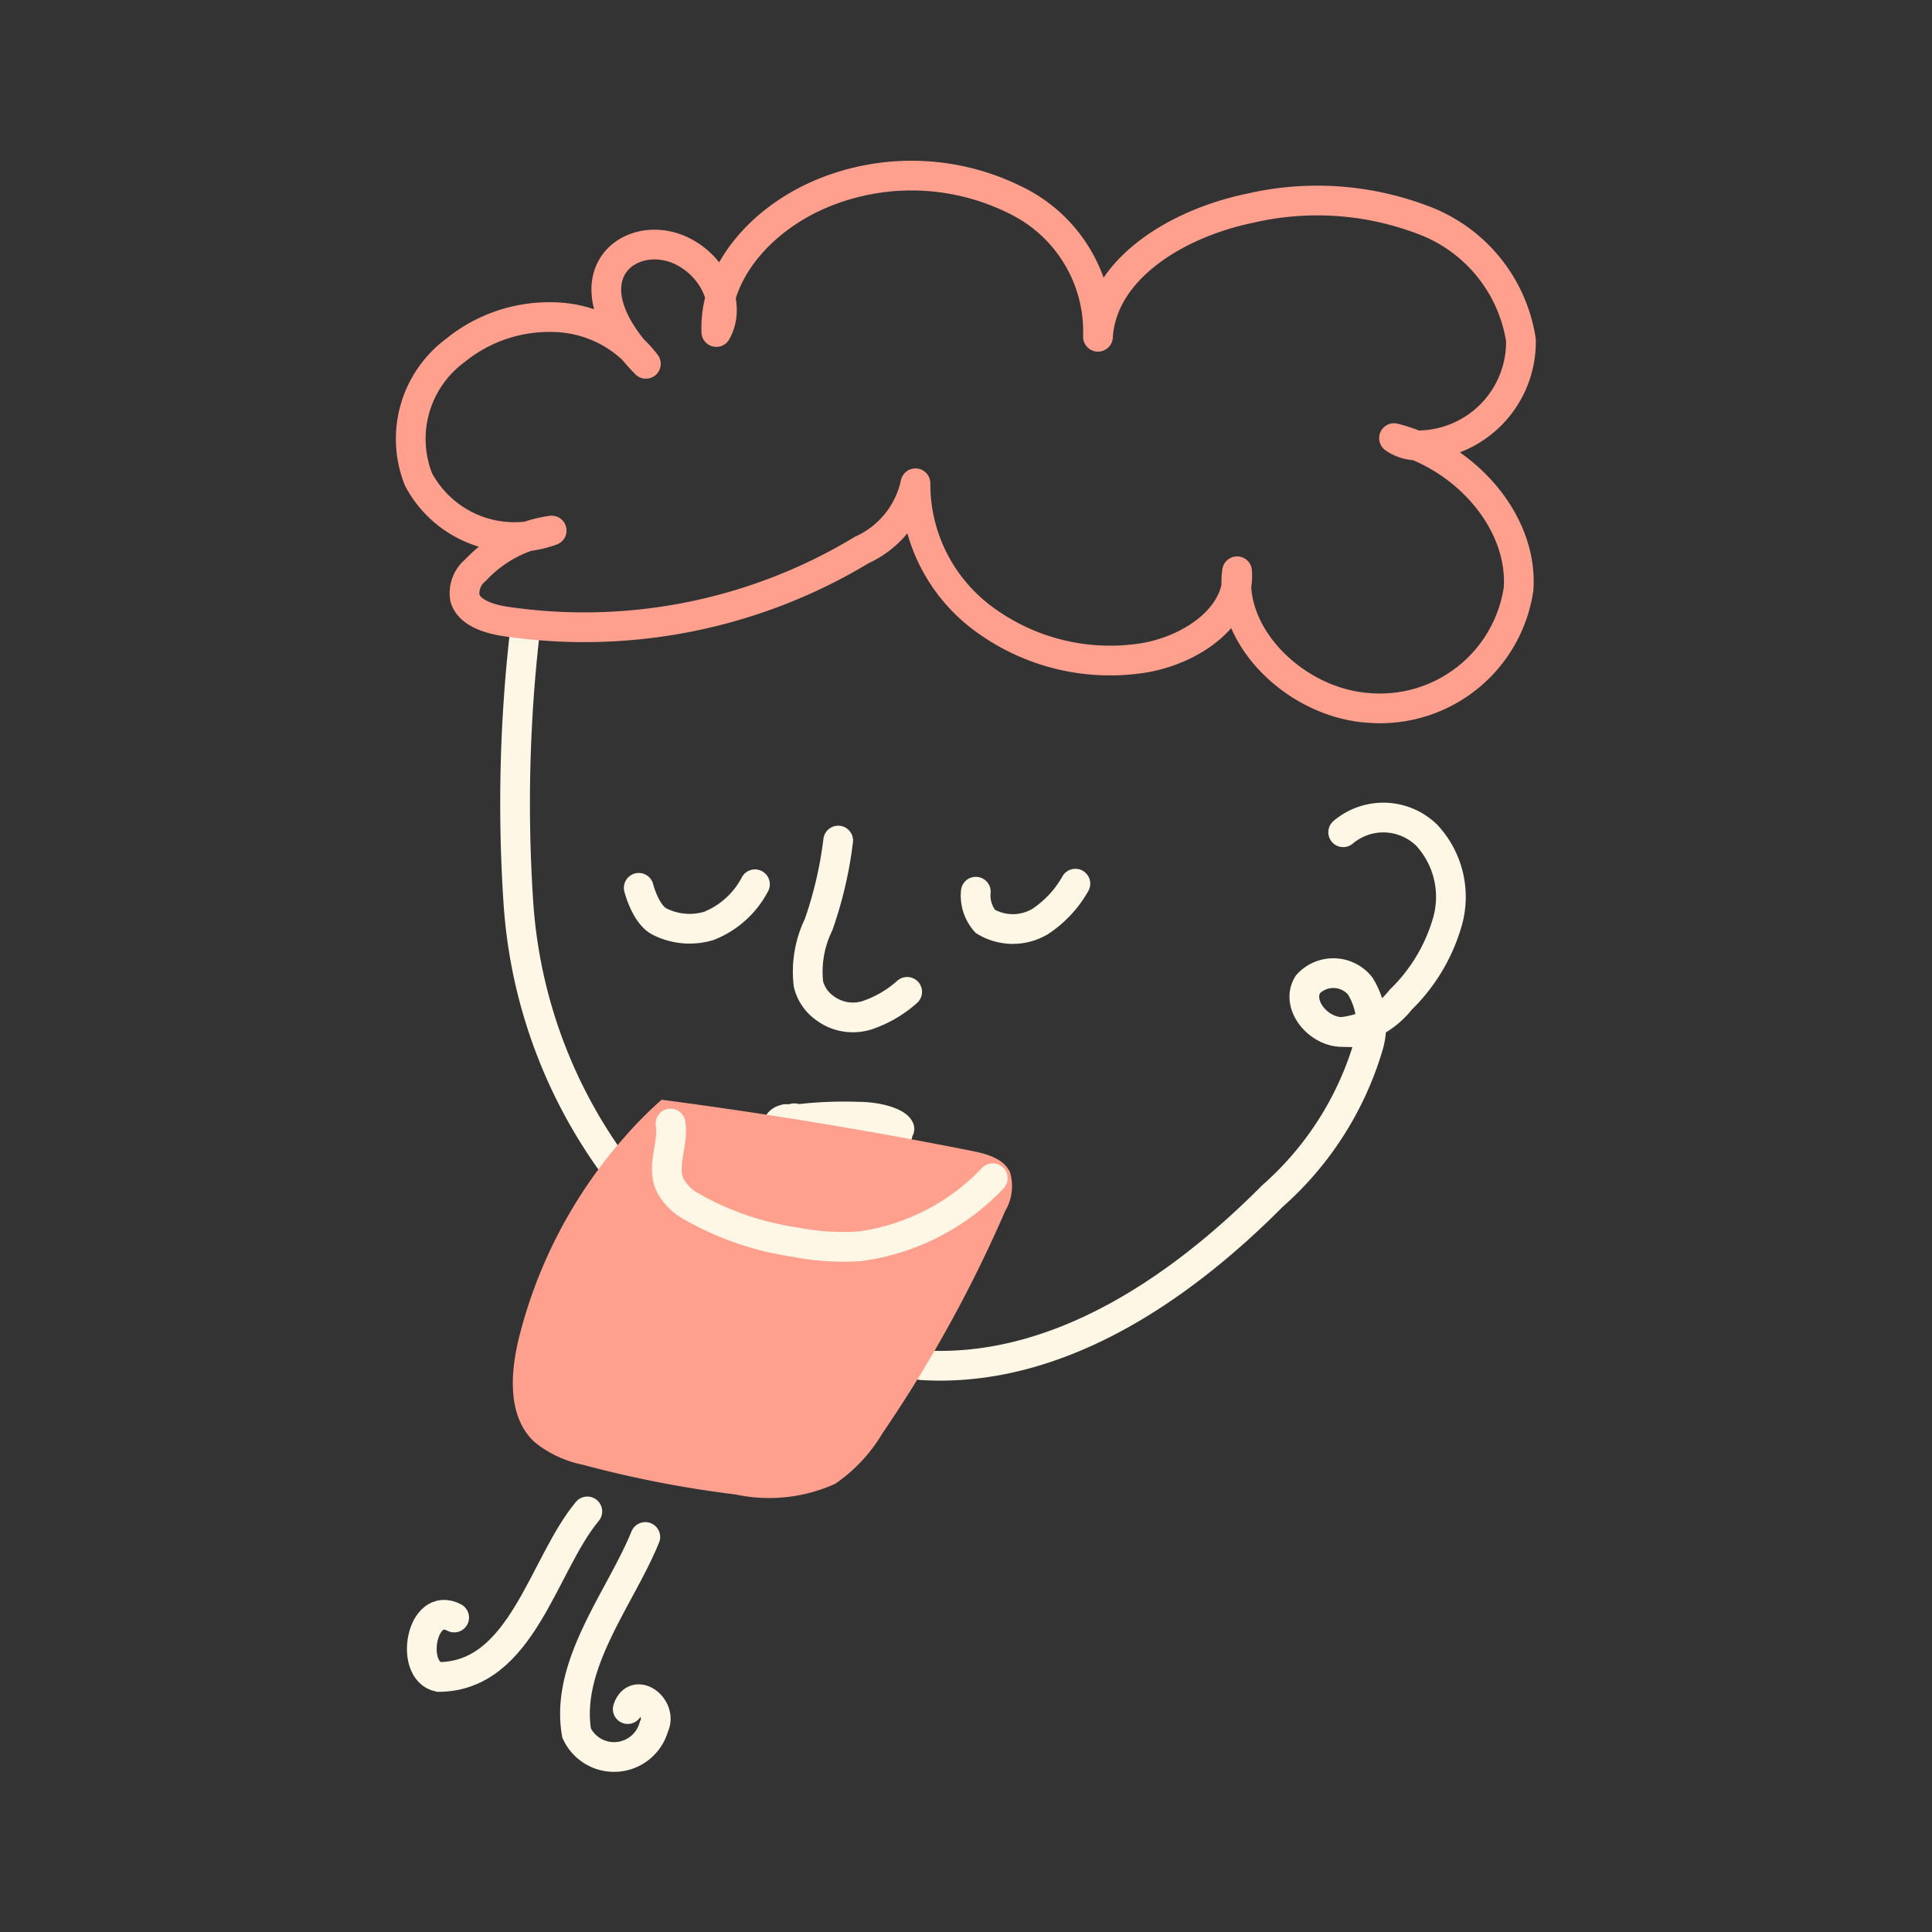
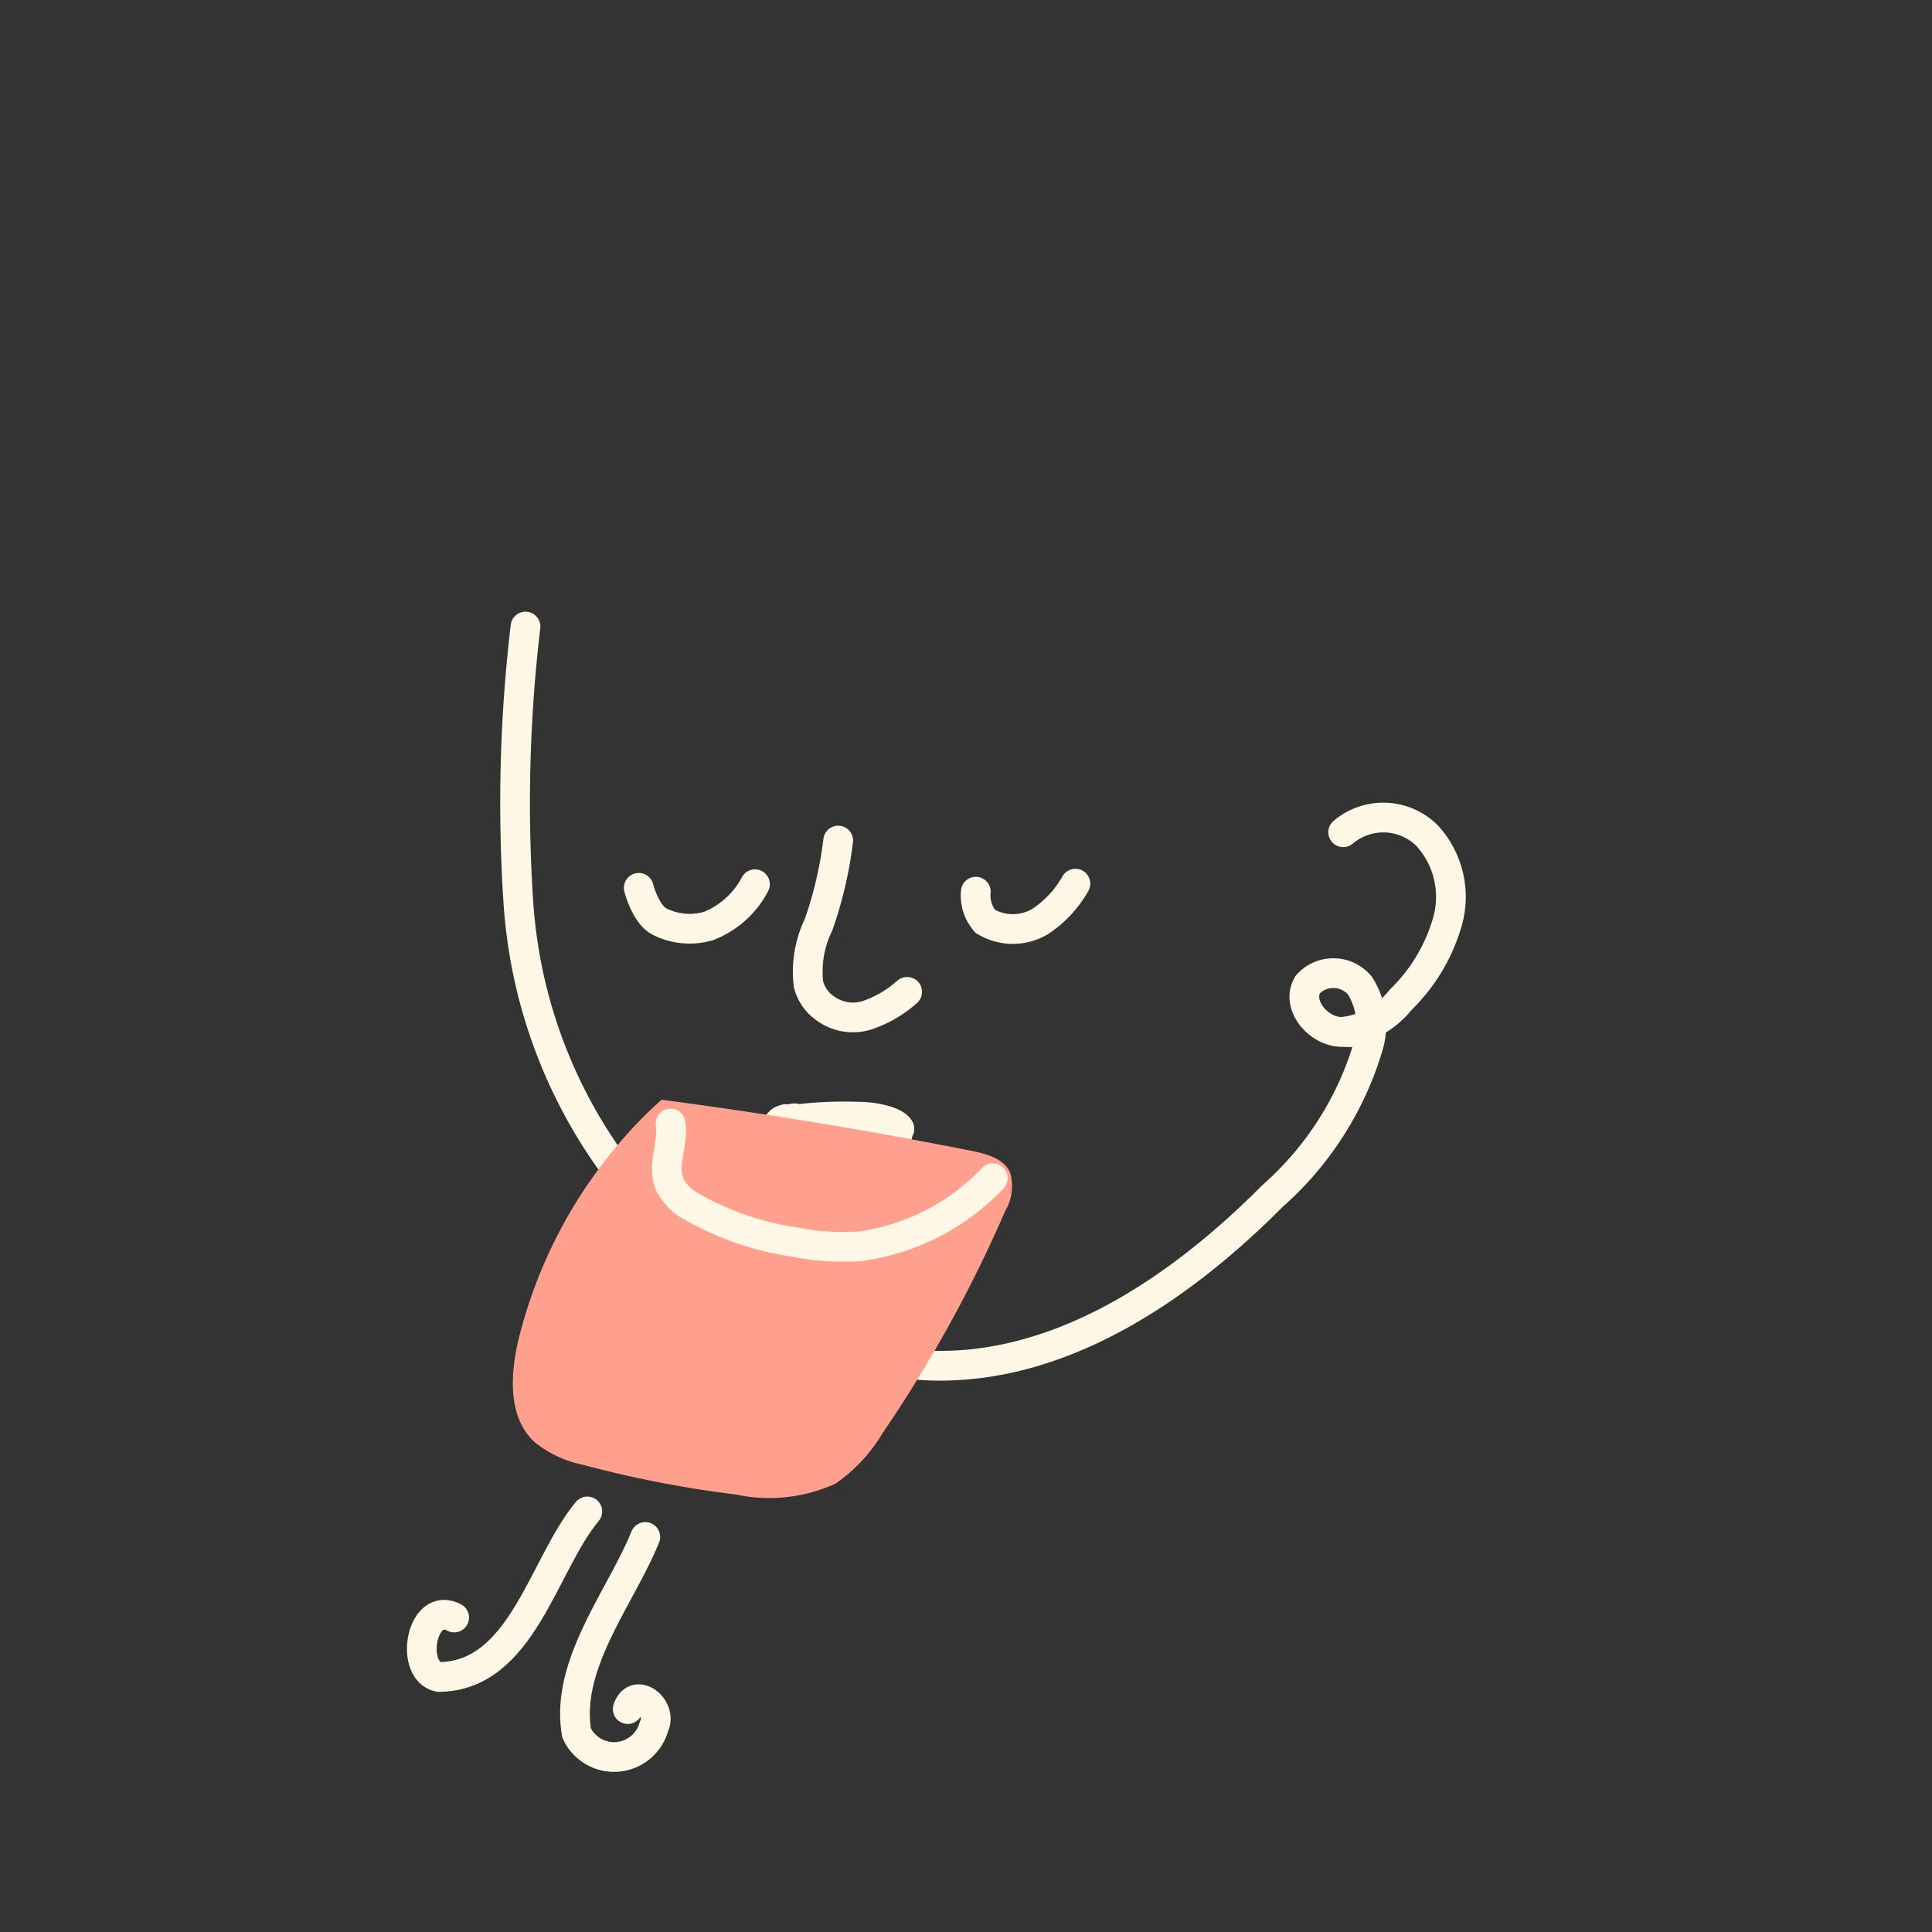
<svg xmlns="http://www.w3.org/2000/svg" id="Layer_2" data-name="Layer 2" viewBox="0 0 65 65">
  <rect x="0" y="0" width="65" height="65" fill="#333333" stroke="none" />
  <defs>
    <style>
		  .cls-1, .cls-2, .cls-3 {
			fill: none;
			stroke-linecap: round;
		  }
	
		  .cls-1, .cls-2 {
			stroke: #FFF7E5;
		  }
	
		  .cls-1 {
			stroke-miterlimit: 10;
		  }
	
		  .cls-2, .cls-3 {
			stroke-linejoin: round;
		  }
	
		  .cls-3 {
			stroke: #ffa08e;
		  }
	
		  .cls-4 {
			fill: #ffa08e;
		  }
		</style>
  </defs>
  <g>
    <path class="cls-1" d="M17.68,21.08a50.52,50.52,0,0,0-.24,9.28A16.89,16.89,0,0,0,20.5,39" />
    <path class="cls-1" d="M28.2,28.28a13.44,13.44,0,0,1-.66,2.83,3.61,3.61,0,0,0-.34,2,1.39,1.39,0,0,0,.53.79,1.58,1.58,0,0,0,1.43.26,3.87,3.87,0,0,0,1.36-.79" />
    <path class="cls-1" d="M25.4,29.75a3,3,0,0,1-1.55,1.4A2.24,2.24,0,0,1,22.18,31c-.47-.25-.69-1.13-.69-1.13" />
    <path class="cls-1" d="M36.18,29.73A3.71,3.71,0,0,1,35,31,1.8,1.8,0,0,1,33.15,31a1.32,1.32,0,0,1-.32-1" />
    <path class="cls-2" d="M26.18,37.87c0-.08.05-.17.25-.22l.3,0c.42,0,.86-.07,1.3-.08a2.67,2.67,0,0,1,.4,0,1,1,0,0,1,.56.22c.06,0,.12.09,0,.13a1.06,1.06,0,0,1-.46,0c-.74,0-1.48,0-2.22-.08a22.07,22.07,0,0,1,2.47-.07,14.69,14.69,0,0,0-1.88,0l-.17,0c-.05,0-.08,0,0,0a.37.37,0,0,0,.16,0,11,11,0,0,0,1.67-.13c-.28,0-.57-.05-.86-.05a3.4,3.4,0,0,0-.83.09c-.13,0-.22.09-.14.14a1.14,1.14,0,0,0,.37.06,7.78,7.78,0,0,0,1.38-.07c.06,0,.12,0,.13,0s-.07,0-.13-.05A8.22,8.22,0,0,0,27,37.71c-.14,0-.35,0-.32-.06s.11,0,.19,0a13.15,13.15,0,0,1,2-.08c.67,0,1.3.2,1.39.41a1,1,0,0,1-.45-.06l-.23-.15a2,2,0,0,0-.68-.13c-.27,0-.55,0-.83,0s-.7,0-1,.05a3.19,3.19,0,0,0-.88.17,4.41,4.41,0,0,1,1.46-.18,9.07,9.07,0,0,1,1.54.17,1.21,1.21,0,0,1,.45.13,5.49,5.49,0,0,0-1.47.06l1.47,0a5.27,5.27,0,0,0-.82-.06l.87.1c.05,0,.06-.07,0-.1a.85.85,0,0,0,.35.06s0-.11-.08-.15.11.11.17.17V38l.07.15,0-.13-.06.1v0" />
    <path class="cls-1" d="M31,45.93c4.5.28,8.63-2.49,11.81-5.69a10.82,10.82,0,0,0,3.21-5,2.49,2.49,0,0,0-.26-2.07A1.16,1.16,0,0,0,44,33.12c-.41.67.33,1.58,1.13,1.6a2.89,2.89,0,0,0,2-1.09A5.94,5.94,0,0,0,48.7,31a3.05,3.05,0,0,0-.7-2.9A2.09,2.09,0,0,0,45.19,28" />
-     <path class="cls-3" d="M21.73,12.24a4,4,0,0,0-3.11-1.57,5,5,0,0,0-3.3,1.12,3.7,3.7,0,0,0-1.24,4.34,3.66,3.66,0,0,0,4.48,1.72A4.33,4.33,0,0,0,16,19.18a1,1,0,0,0-.36.93c.14.52.85.73,1.45.81A18.07,18.07,0,0,0,29,18.5a3.19,3.19,0,0,0,1.8-2.24,5.63,5.63,0,0,0,2.29,4.56,7.16,7.16,0,0,0,5.41,1.31c1.64-.28,3.24-1.43,3.12-2.91-.3,2.2,2,4.46,4.47,4.6a4.71,4.71,0,0,0,5-4c.16-2.22-1.74-4.46-4.19-5.08a1.38,1.38,0,0,0,.94.24,3.48,3.48,0,0,0,3.33-3.54,5.15,5.15,0,0,0-3.35-4.06A10,10,0,0,0,42.08,7c-2.49.51-5,2.05-5.14,4.33A4.92,4.92,0,0,0,34.1,6.7a7.84,7.84,0,0,0-6-.36c-2.25.77-4.08,2.67-4,4.83.66-1.19-.51-2.88-2-2.94S19.34,9.79,21.73,12.24Z" />
    <path class="cls-1" d="M19.76,50.85c-1.5,1.8-2.19,5.55-5,5.57-1-.21-.59-2.59.52-2" />
    <path class="cls-1" d="M21.71,51.71C20.87,53.77,19,56,19.4,58.31A1.39,1.39,0,0,0,22,58.09c.31-.63-.63-1.36-.88-.59" />
    <path class="cls-4" d="M22.26,37q5.25.69,10.43,1.72c.51.1,1.08.26,1.29.72a1.63,1.63,0,0,1-.16,1.3,45,45,0,0,1-4.13,7.48,5.39,5.39,0,0,1-1.59,1.7,5.38,5.38,0,0,1-3.35.36,37.38,37.38,0,0,1-5.14-1A3.78,3.78,0,0,1,18,48.53c-.91-.82-.84-2.25-.56-3.44A16.06,16.06,0,0,1,21,38.27,13,13,0,0,1,22.26,37" />
    <path class="cls-1" d="M22.56,37.8c.11.7-.33,1.45,0,2.1a1.74,1.74,0,0,0,.72.7,9.87,9.87,0,0,0,3.47,1.19,8.4,8.4,0,0,0,2.18.14,7.56,7.56,0,0,0,4.47-2.29" />
  </g>
</svg>